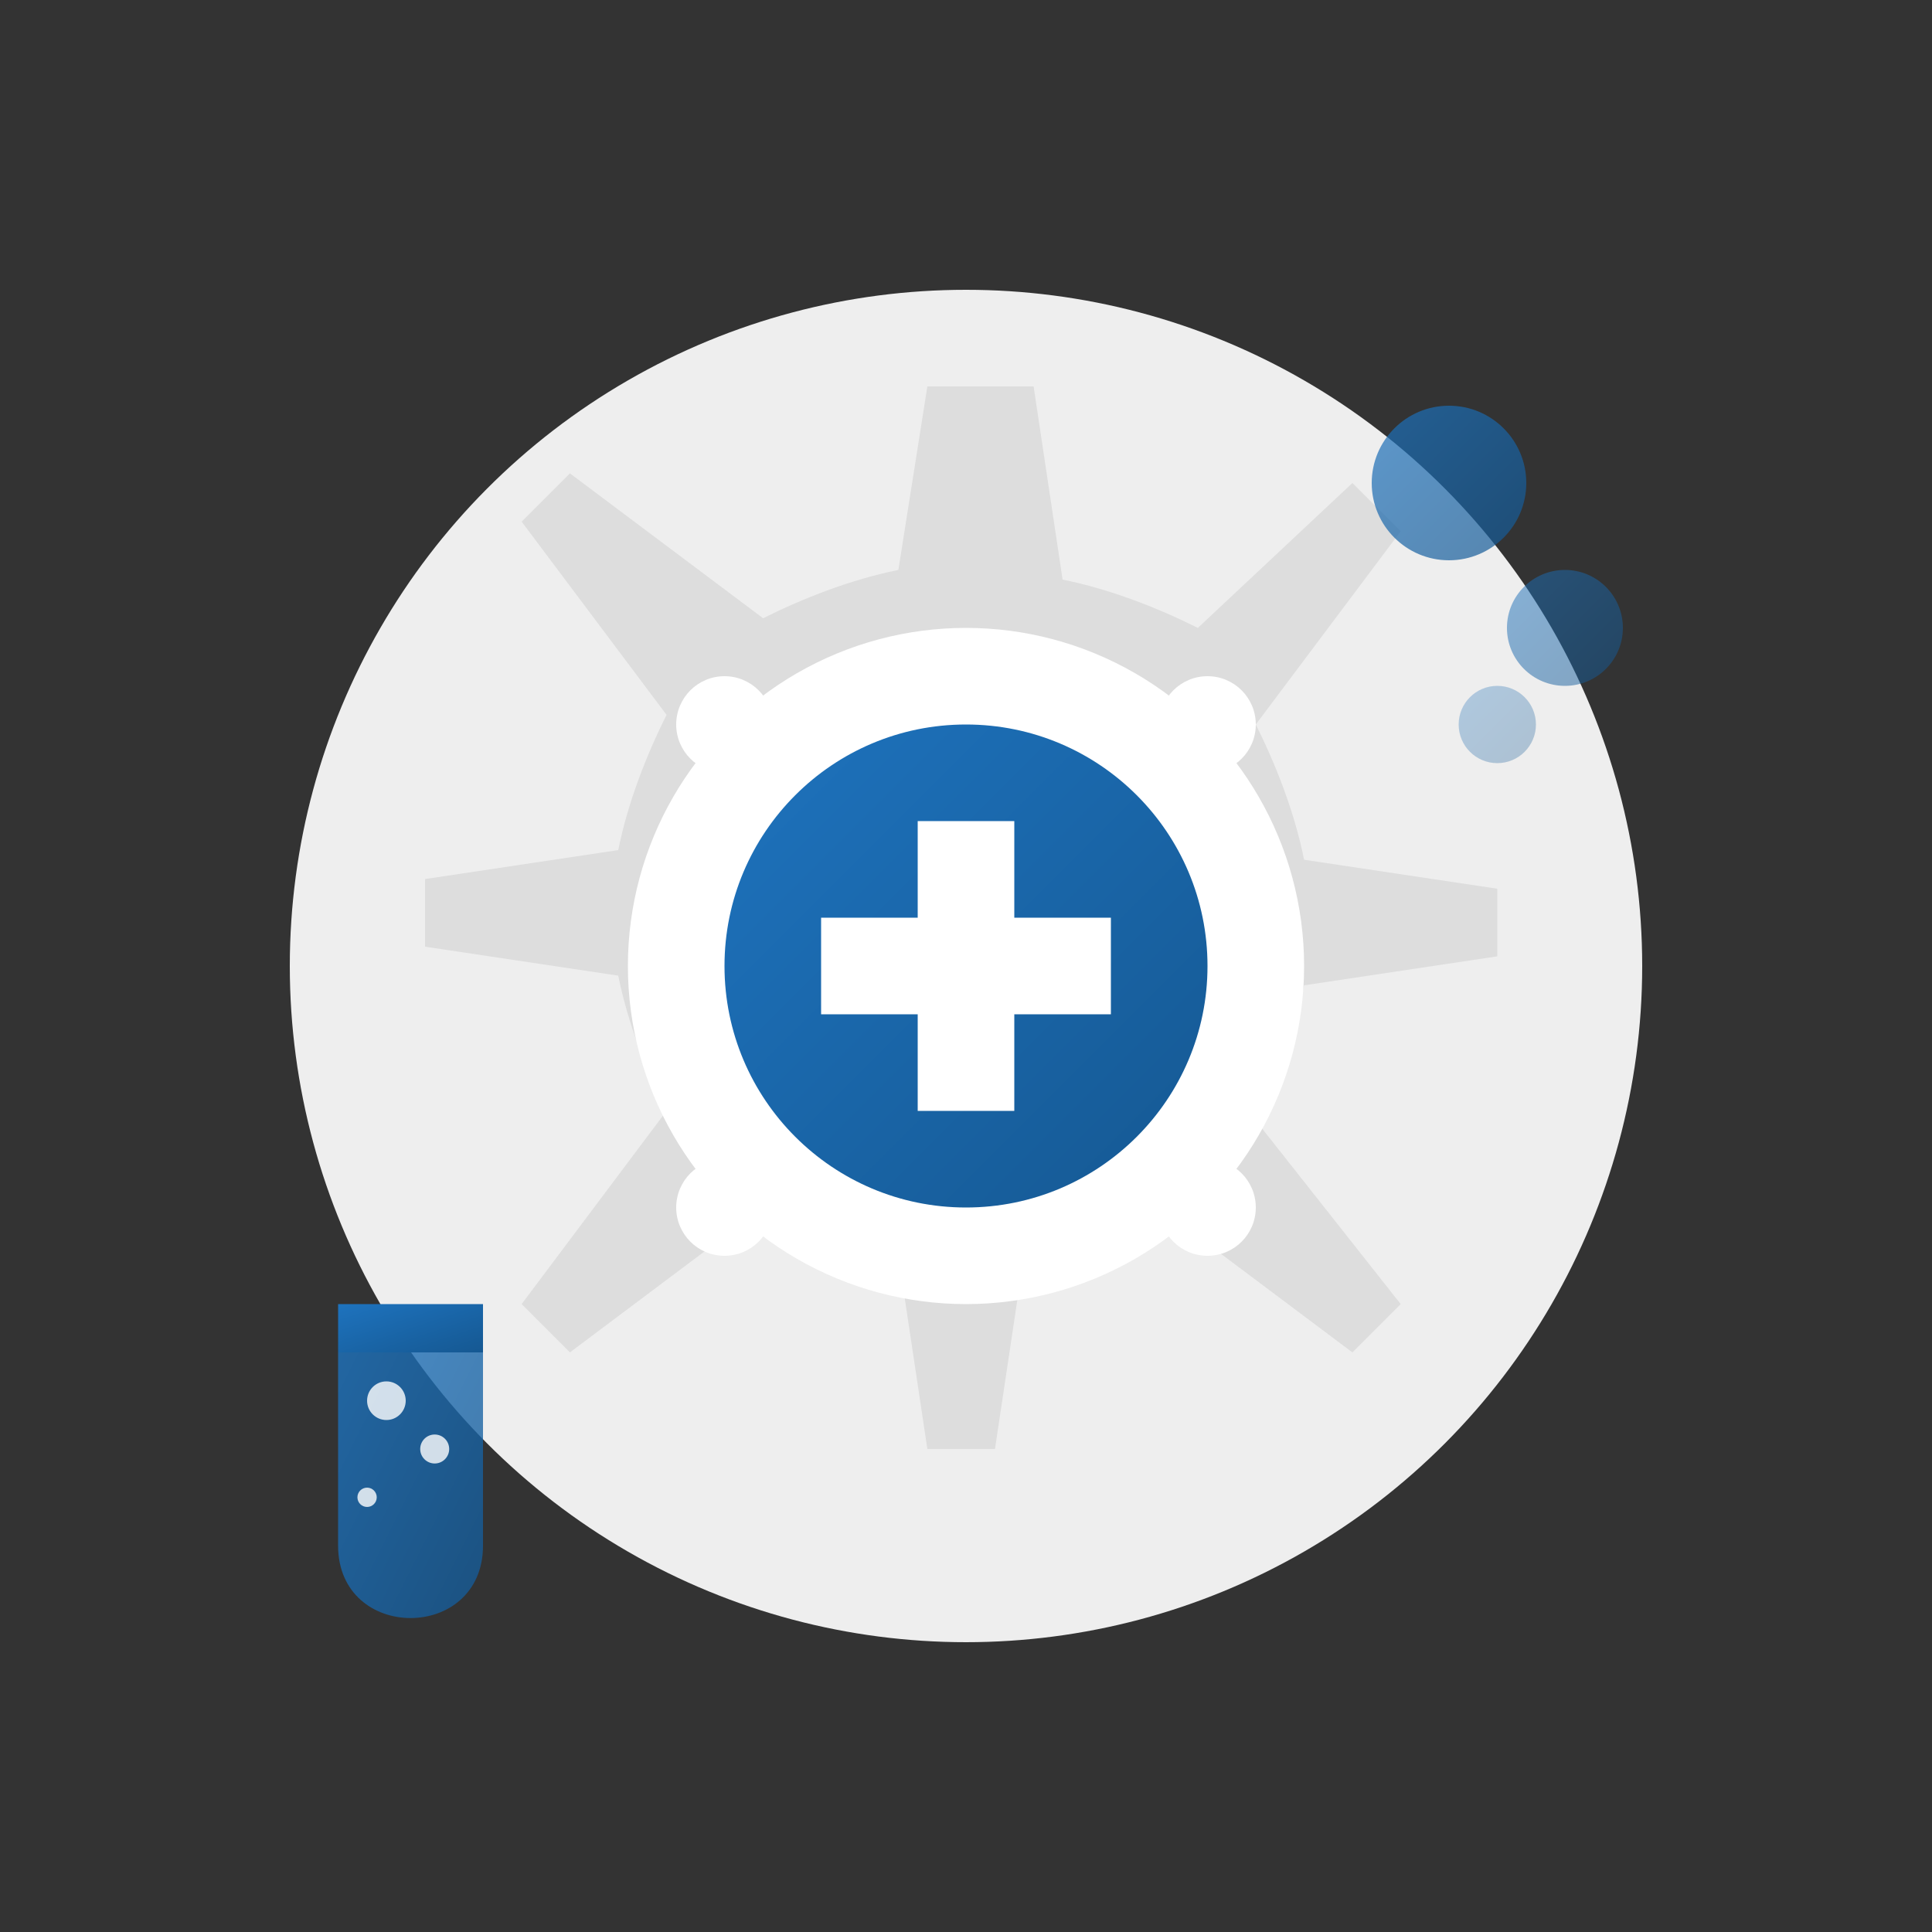
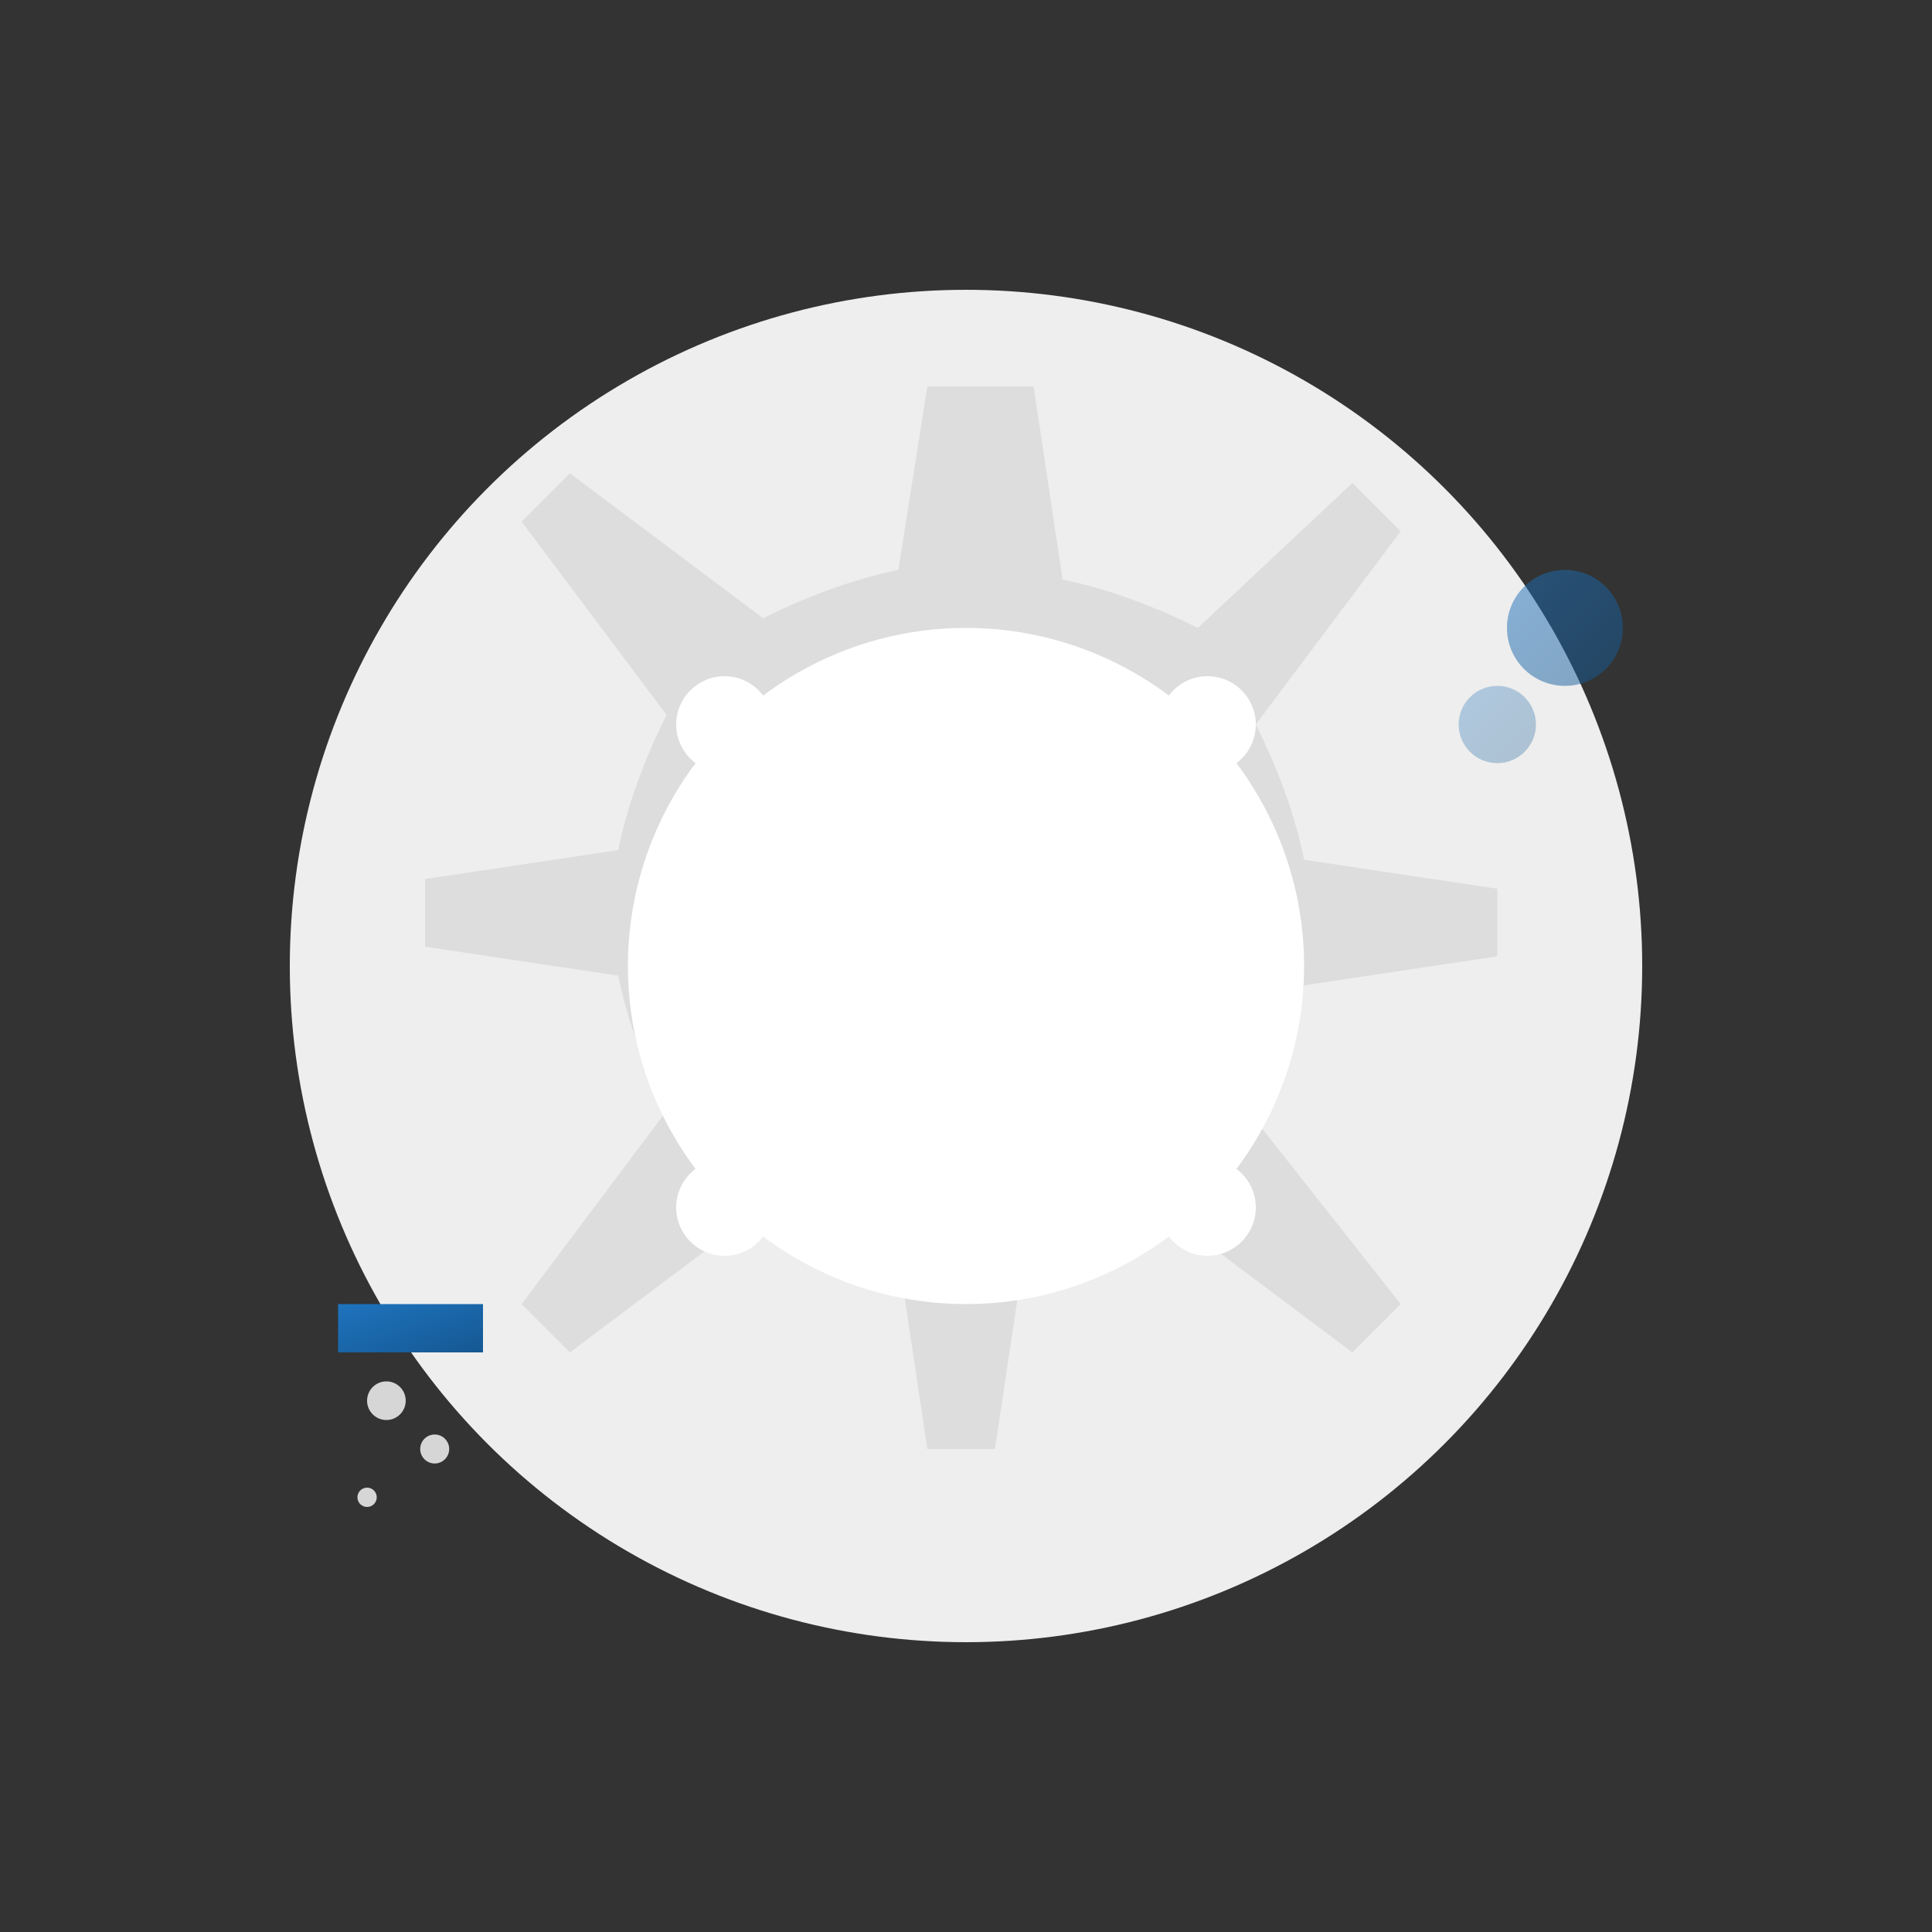
<svg xmlns="http://www.w3.org/2000/svg" width="200px" height="200px" viewBox="0 0 200 200" version="1.1">
  <rect x="0" y="0" width="200" height="200" fill="#333333" stroke="none" />
  <title>Specialized Cleaning Icon</title>
  <defs>
    <linearGradient x1="0%" y1="0%" x2="100%" y2="100%" id="specialized-gradient">
      <stop stop-color="#1e73be" offset="0%" />
      <stop stop-color="#155892" offset="100%" />
    </linearGradient>
  </defs>
  <g stroke="none" stroke-width="1" fill="none" fill-rule="evenodd">
    <circle fill="#EEEEEE" cx="100" cy="100" r="70" />
    <path d="M100,40 L107,40 L110,60 C115,61 120,63 124,65 L140,50 L145,55 L130,75 C132,79 134,84 135,89 L155,92 L155,99 L135,102 C134,107 132,112 130,116 L145,135 L140,140 L120,125 C116,127 111,129 106,130 L103,150 L96,150 L93,130 C88,129 83,127 79,125 L59,140 L54,135 L69,115 C67,111 65,106 64,101 L44,98 L44,91 L64,88 C65,83 67,78 69,74 L54,54 L59,49 L79,64 C83,62 88,60 93,59 L96,40 L100,40 Z" fill="#DDDDDD" />
    <circle fill="#FFFFFF" cx="100" cy="100" r="35" />
-     <circle fill="url(#specialized-gradient)" cx="100" cy="100" r="25" />
    <path d="M95,85 L105,85 L105,115 L95,115 Z" fill="#FFFFFF" />
-     <path d="M85,95 L115,95 L115,105 L85,105 Z" fill="#FFFFFF" />
+     <path d="M85,95 L115,95 L115,105 Z" fill="#FFFFFF" />
    <circle fill="#FFFFFF" cx="75" cy="75" r="5" />
    <circle fill="#FFFFFF" cx="125" cy="75" r="5" />
    <circle fill="#FFFFFF" cx="75" cy="125" r="5" />
    <circle fill="#FFFFFF" cx="125" cy="125" r="5" />
    <g transform="translate(150, 50)">
-       <circle fill="url(#specialized-gradient)" cx="0" cy="0" r="8" opacity="0.7" />
      <circle fill="url(#specialized-gradient)" cx="12" cy="15" r="6" opacity="0.5" />
      <circle fill="url(#specialized-gradient)" cx="5" cy="25" r="4" opacity="0.3" />
    </g>
    <g transform="translate(30, 130)">
-       <path d="M20,10 L20,30 C20,40 5,40 5,30 L5,10 L20,10 Z" fill="url(#specialized-gradient)" opacity="0.8" />
      <path d="M5,5 L20,5 L20,10 L5,10 Z" fill="url(#specialized-gradient)" />
      <circle fill="#FFFFFF" cx="10" cy="15" r="2" opacity="0.8" />
      <circle fill="#FFFFFF" cx="15" cy="20" r="1.5" opacity="0.8" />
      <circle fill="#FFFFFF" cx="8" cy="25" r="1" opacity="0.8" />
    </g>
  </g>
</svg>